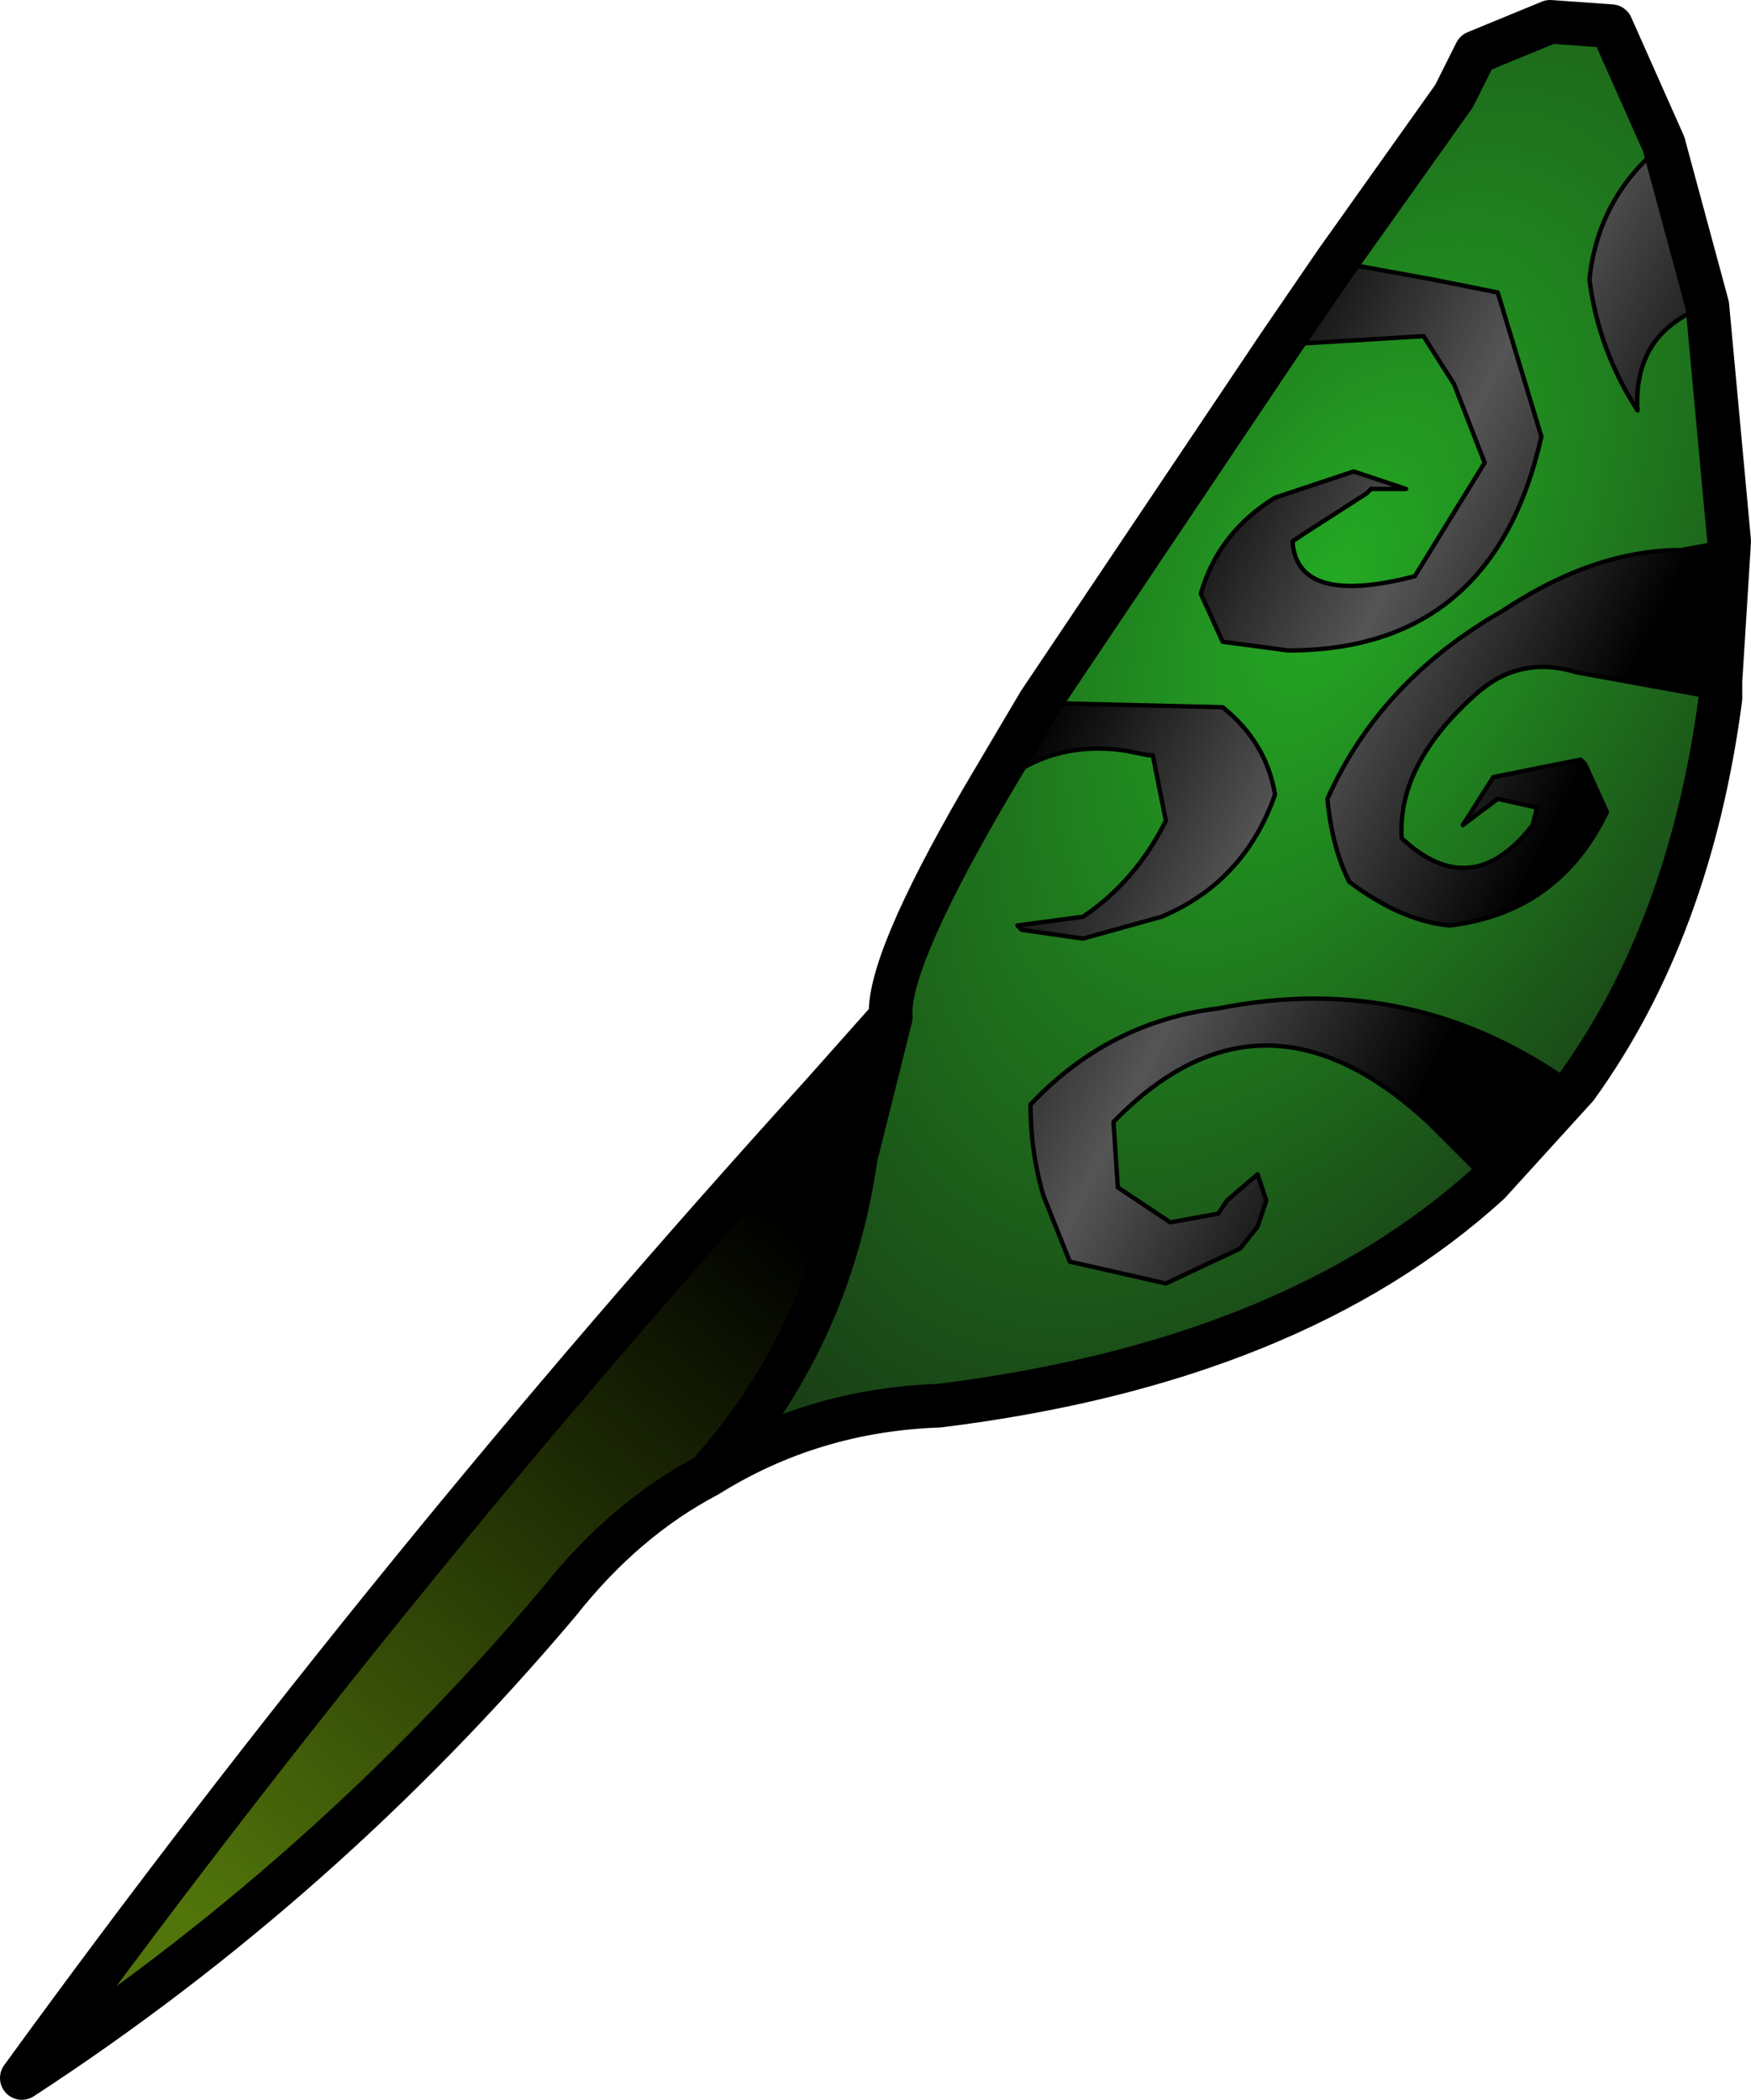
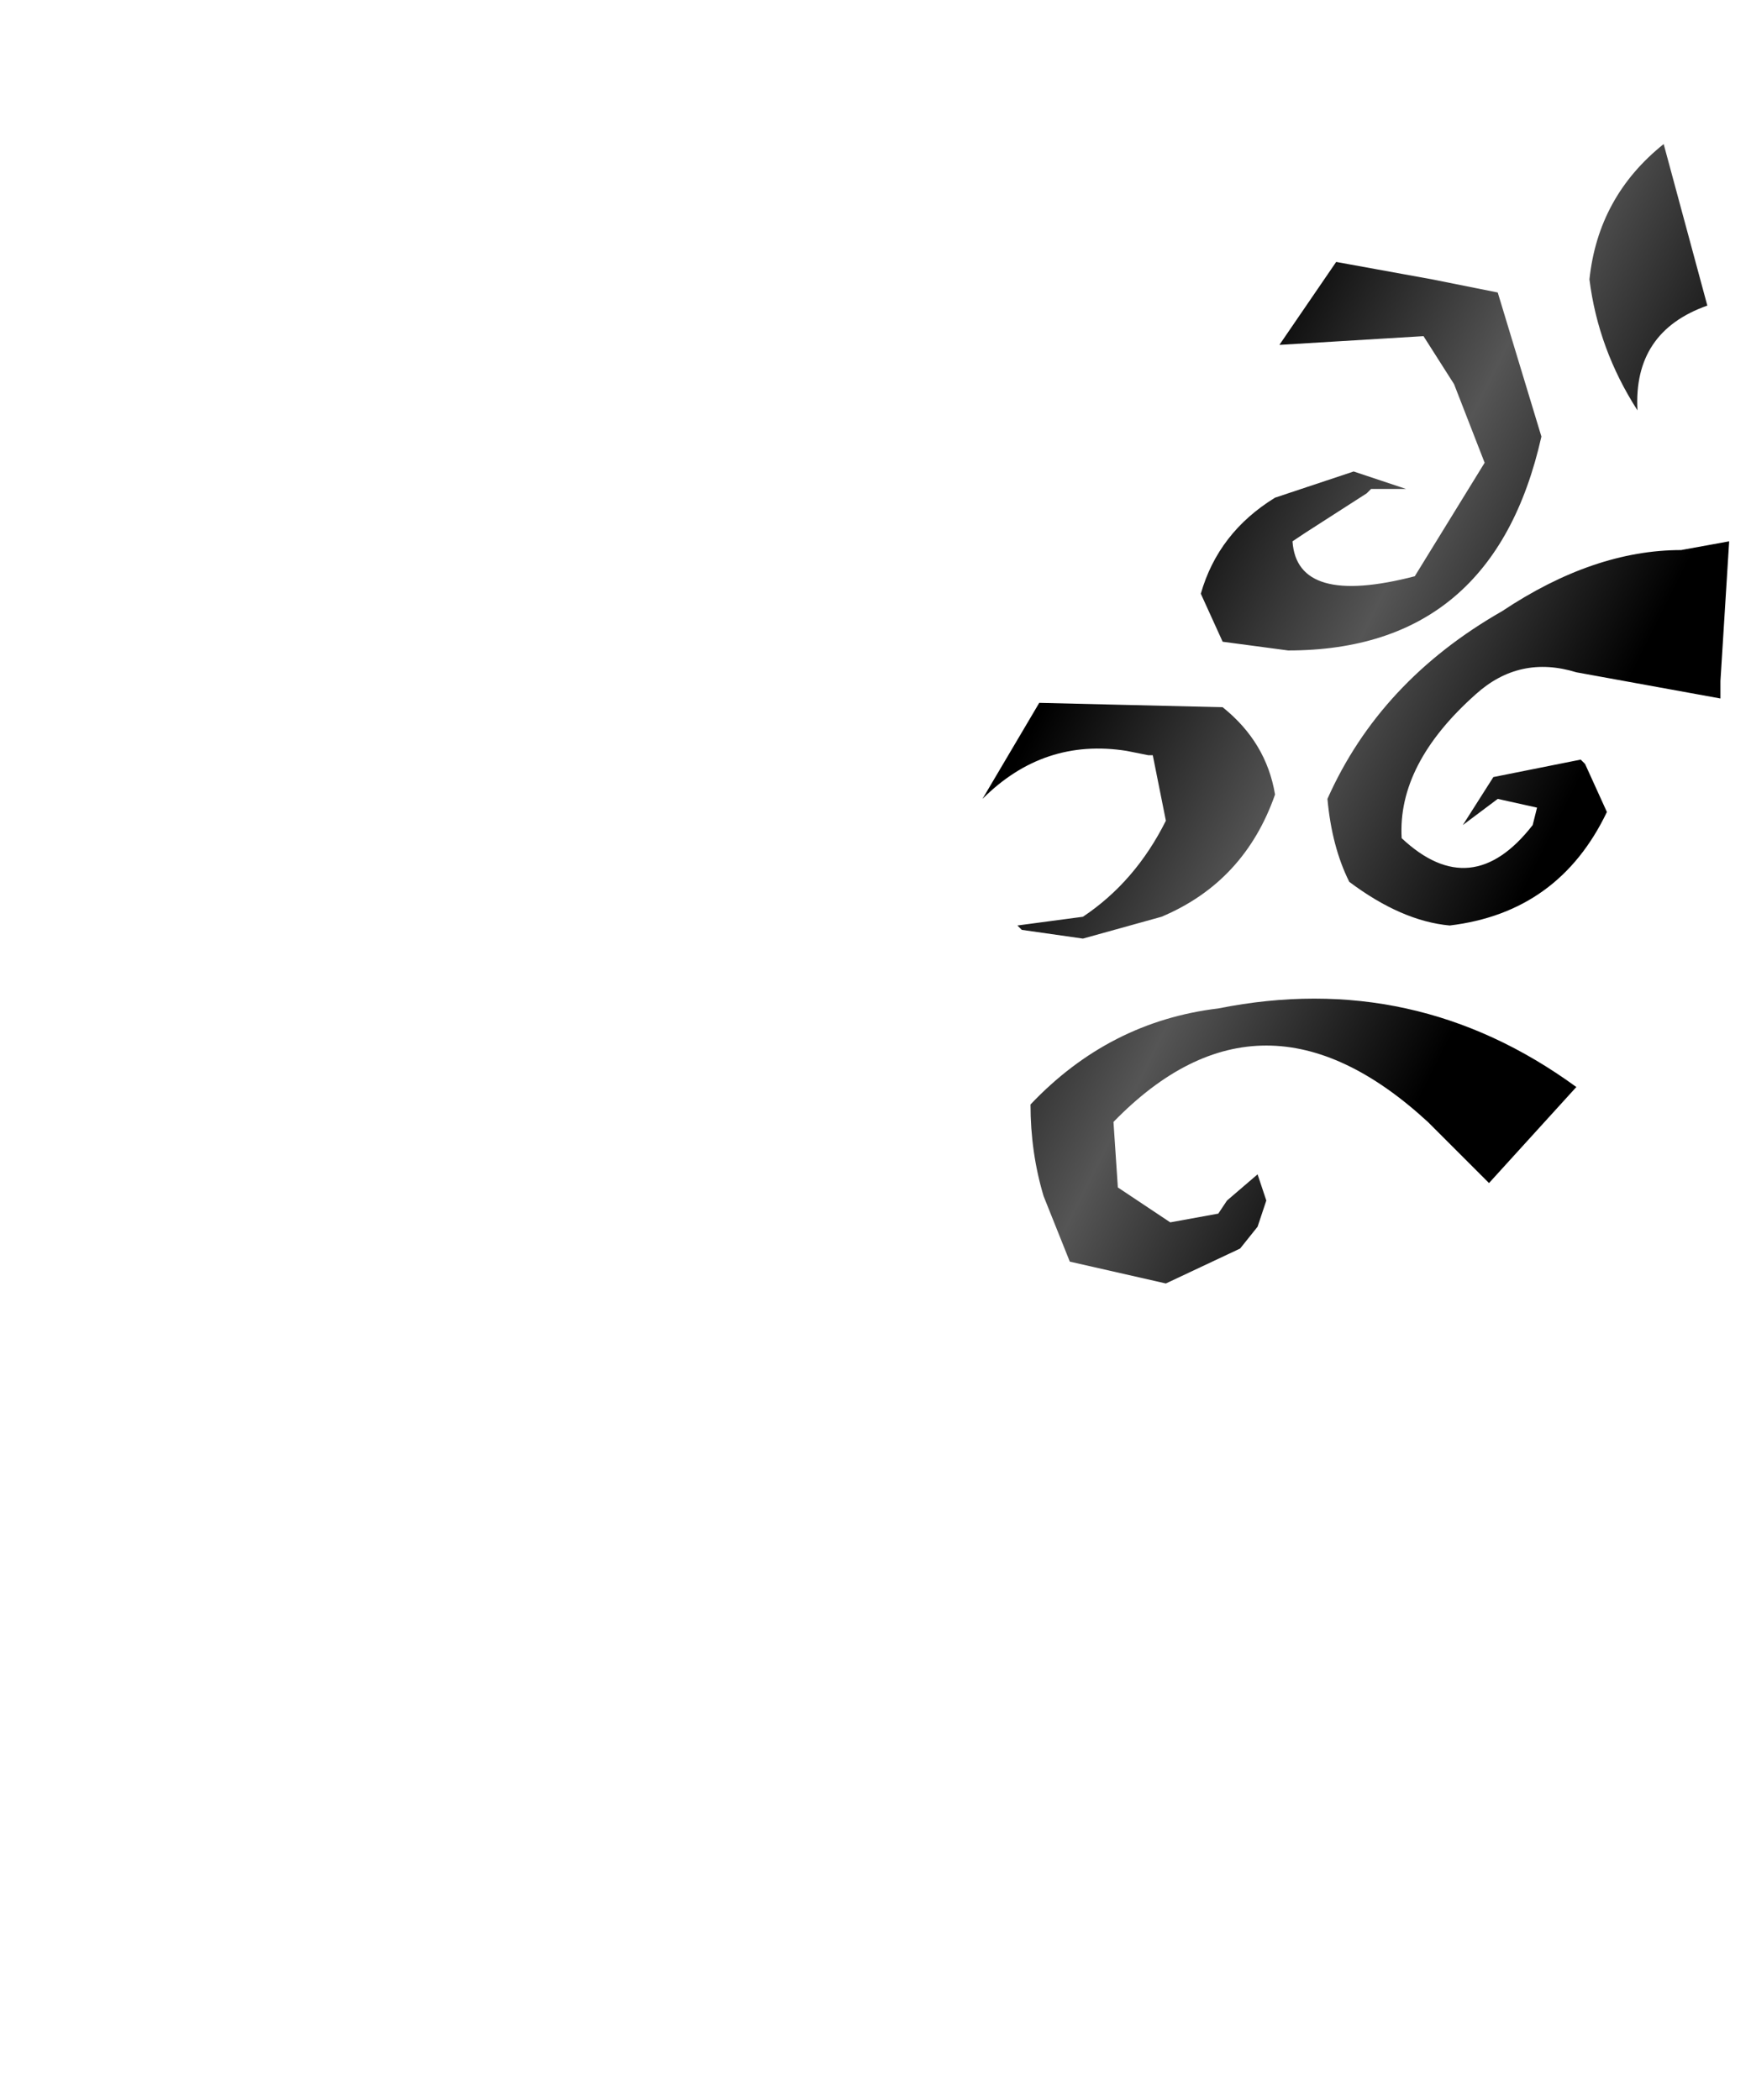
<svg xmlns="http://www.w3.org/2000/svg" height="24.05px" width="20.05px">
  <g transform="matrix(1.0, 0.0, 0.0, 1.0, 7.5, 15.1)">
-     <path d="M7.8 -12.1 L9.15 -14.0 9.4 -14.5 10.25 -14.85 10.95 -14.8 11.55 -13.45 Q10.8 -12.85 10.7 -11.9 10.8 -11.1 11.25 -10.4 11.2 -11.3 12.05 -11.6 L12.3 -8.9 11.75 -8.8 Q10.75 -8.8 9.7 -8.1 8.3 -7.3 7.7 -5.95 7.75 -5.4 7.95 -5.0 8.55 -4.55 9.1 -4.5 10.35 -4.65 10.9 -5.8 L10.65 -6.35 10.6 -6.4 9.6 -6.2 9.25 -5.65 9.65 -5.95 10.1 -5.85 10.05 -5.65 Q9.35 -4.75 8.55 -5.5 8.5 -6.35 9.4 -7.15 9.9 -7.6 10.55 -7.4 L12.2 -7.1 Q11.85 -4.45 10.55 -2.65 8.7 -4.0 6.45 -3.55 5.2 -3.4 4.3 -2.45 4.3 -1.9 4.45 -1.4 L4.75 -0.65 5.85 -0.4 6.7 -0.8 6.9 -1.05 7.0 -1.35 6.95 -1.5 6.9 -1.65 6.55 -1.35 6.45 -1.2 5.9 -1.1 5.3 -1.5 5.25 -2.25 Q6.95 -4.0 8.85 -2.25 L9.55 -1.55 Q7.3 0.5 3.25 1.0 1.8 1.05 0.6 1.8 2.0 0.25 2.3 -1.85 L2.7 -3.45 Q2.65 -4.05 3.75 -5.95 4.45 -6.65 5.4 -6.5 L5.65 -6.45 5.7 -6.45 5.85 -5.7 Q5.5 -5.0 4.9 -4.6 L4.15 -4.5 4.2 -4.45 4.9 -4.35 5.8 -4.6 Q6.75 -5.0 7.1 -6.0 7.0 -6.6 6.5 -7.0 L4.4 -7.05 7.15 -11.15 8.8 -11.25 9.15 -10.7 9.5 -9.8 8.7 -8.5 Q7.35 -8.15 7.3 -8.9 L7.45 -9.0 8.15 -9.45 8.2 -9.5 8.6 -9.5 8.0 -9.7 7.1 -9.4 Q6.45 -9.0 6.25 -8.3 L6.5 -7.75 7.25 -7.65 Q9.6 -7.65 10.15 -10.1 L9.65 -11.75 8.9 -11.9 7.8 -12.1" fill="url(#gradient0)" fill-rule="evenodd" stroke="none" />
    <path d="M11.55 -13.45 L12.05 -11.6 Q11.2 -11.3 11.25 -10.4 10.8 -11.1 10.7 -11.9 10.8 -12.85 11.55 -13.45 M12.3 -8.9 L12.2 -7.3 12.2 -7.1 10.55 -7.4 Q9.9 -7.6 9.4 -7.15 8.5 -6.35 8.55 -5.5 9.35 -4.75 10.05 -5.65 L10.1 -5.85 9.65 -5.95 9.25 -5.65 9.6 -6.2 10.6 -6.4 10.65 -6.35 10.9 -5.8 Q10.35 -4.65 9.1 -4.5 8.55 -4.55 7.95 -5.0 7.75 -5.4 7.7 -5.95 8.3 -7.3 9.7 -8.1 10.75 -8.8 11.75 -8.8 L12.3 -8.9 M10.55 -2.65 L9.55 -1.55 8.85 -2.25 Q6.95 -4.0 5.25 -2.25 L5.3 -1.5 5.9 -1.1 6.45 -1.2 6.55 -1.35 6.9 -1.65 6.95 -1.5 7.0 -1.35 6.9 -1.05 6.7 -0.8 5.85 -0.4 4.75 -0.65 4.45 -1.4 Q4.3 -1.9 4.3 -2.45 5.2 -3.4 6.45 -3.55 8.7 -4.0 10.55 -2.65 M3.75 -5.95 L4.4 -7.05 6.5 -7.0 Q7.0 -6.6 7.1 -6.0 6.75 -5.0 5.8 -4.6 L4.9 -4.35 4.2 -4.45 4.15 -4.5 4.9 -4.6 Q5.5 -5.0 5.85 -5.7 L5.7 -6.45 5.65 -6.45 5.4 -6.5 Q4.45 -6.65 3.75 -5.95 M7.15 -11.15 L7.8 -12.1 8.9 -11.9 9.65 -11.75 10.15 -10.1 Q9.6 -7.65 7.25 -7.65 L6.5 -7.75 6.25 -8.3 Q6.45 -9.0 7.1 -9.4 L8.0 -9.7 8.6 -9.5 8.2 -9.5 8.15 -9.45 7.45 -9.0 7.3 -8.9 Q7.35 -8.15 8.7 -8.5 L9.5 -9.8 9.15 -10.7 8.8 -11.25 7.15 -11.15" fill="url(#gradient1)" fill-rule="evenodd" stroke="none" />
-     <path d="M0.6 1.8 Q-0.35 2.3 -1.1 3.25 -3.8 6.45 -7.25 8.7 -3.0 2.85 1.9 -2.55 L2.7 -3.45 2.3 -1.85 Q2.0 0.25 0.6 1.8" fill="url(#gradient2)" fill-rule="evenodd" stroke="none" />
-     <path d="M7.8 -12.1 L9.15 -14.0 9.4 -14.5 10.25 -14.85 10.95 -14.8 11.55 -13.45 12.05 -11.6 12.3 -8.9 12.2 -7.3 12.2 -7.1 Q11.85 -4.45 10.55 -2.65 L9.55 -1.55 Q7.3 0.5 3.25 1.0 1.8 1.05 0.6 1.8 -0.35 2.3 -1.1 3.25 -3.8 6.45 -7.25 8.7 -3.0 2.85 1.9 -2.55 L2.7 -3.45 Q2.65 -4.05 3.75 -5.95 L4.4 -7.05 7.15 -11.15 7.8 -12.1 M0.6 1.8 Q2.0 0.25 2.3 -1.85 L2.7 -3.45" fill="none" stroke="#000000" stroke-linecap="round" stroke-linejoin="round" stroke-width="0.5" />
-     <path d="M7.8 -12.1 L8.9 -11.9 9.65 -11.75 10.15 -10.1 Q9.6 -7.65 7.25 -7.65 L6.5 -7.75 6.25 -8.3 Q6.45 -9.0 7.1 -9.4 L8.0 -9.7 8.6 -9.5 8.2 -9.5 8.15 -9.45 7.45 -9.0 7.3 -8.9 Q7.35 -8.15 8.7 -8.5 L9.5 -9.8 9.15 -10.7 8.8 -11.25 7.15 -11.15 M3.75 -5.95 Q4.45 -6.65 5.4 -6.5 L5.65 -6.45 5.7 -6.45 5.85 -5.7 Q5.5 -5.0 4.9 -4.6 L4.15 -4.5 4.2 -4.45 4.9 -4.35 5.8 -4.6 Q6.75 -5.0 7.1 -6.0 7.0 -6.6 6.5 -7.0 L4.4 -7.05 M10.55 -2.65 Q8.7 -4.0 6.45 -3.55 5.2 -3.4 4.3 -2.45 4.3 -1.9 4.45 -1.4 L4.75 -0.65 5.85 -0.4 6.7 -0.8 6.9 -1.05 7.0 -1.35 6.95 -1.5 6.9 -1.65 6.55 -1.35 6.45 -1.2 5.9 -1.1 5.3 -1.5 5.25 -2.25 Q6.95 -4.0 8.85 -2.25 L9.55 -1.55 M12.3 -8.9 L11.75 -8.8 Q10.75 -8.8 9.7 -8.1 8.3 -7.3 7.7 -5.95 7.75 -5.4 7.95 -5.0 8.55 -4.55 9.1 -4.5 10.35 -4.65 10.9 -5.8 L10.65 -6.35 10.6 -6.4 9.6 -6.2 9.25 -5.65 9.65 -5.95 10.1 -5.85 10.05 -5.65 Q9.35 -4.75 8.55 -5.5 8.5 -6.35 9.4 -7.15 9.9 -7.6 10.55 -7.4 L12.2 -7.1 M11.55 -13.45 Q10.8 -12.85 10.7 -11.9 10.8 -11.1 11.25 -10.4 11.2 -11.3 12.05 -11.6" fill="none" stroke="#000000" stroke-linecap="round" stroke-linejoin="round" stroke-width="0.05" />
  </g>
  <defs>
    <radialGradient cx="0" cy="0" gradientTransform="matrix(0.008, 0.004, -0.008, 0.015, 7.8, -8.45)" gradientUnits="userSpaceOnUse" id="gradient0" r="819.2" spreadMethod="pad">
      <stop offset="0.0" stop-color="#24aa24" />
      <stop offset="1.0" stop-color="#172813" />
    </radialGradient>
    <linearGradient gradientTransform="matrix(0.003, 0.002, -0.001, 0.002, 9.7, -10.95)" gradientUnits="userSpaceOnUse" id="gradient1" spreadMethod="pad" x1="-819.2" x2="819.2">
      <stop offset="0.0" stop-color="#000000" />
      <stop offset="0.494" stop-color="#555555" />
      <stop offset="1.0" stop-color="#000000" />
    </linearGradient>
    <linearGradient gradientTransform="matrix(-0.004, 0.005, -0.006, -0.005, -2.25, 2.55)" gradientUnits="userSpaceOnUse" id="gradient2" spreadMethod="pad" x1="-819.2" x2="819.2">
      <stop offset="0.0" stop-color="#000000" />
      <stop offset="1.0" stop-color="#51750b" />
    </linearGradient>
  </defs>
</svg>